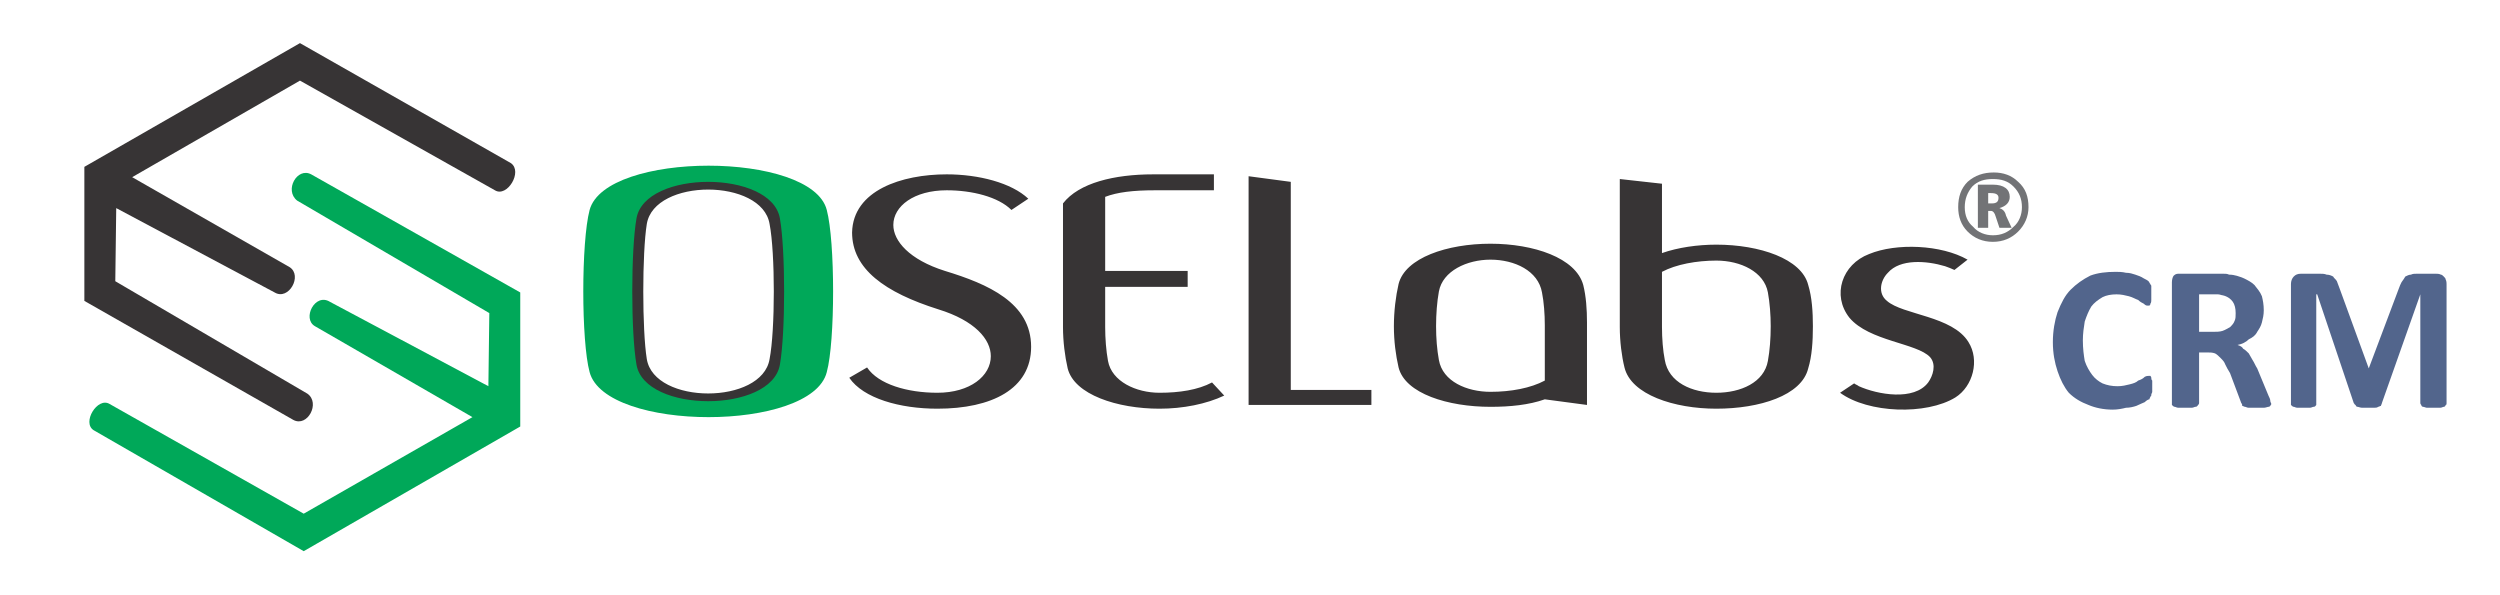
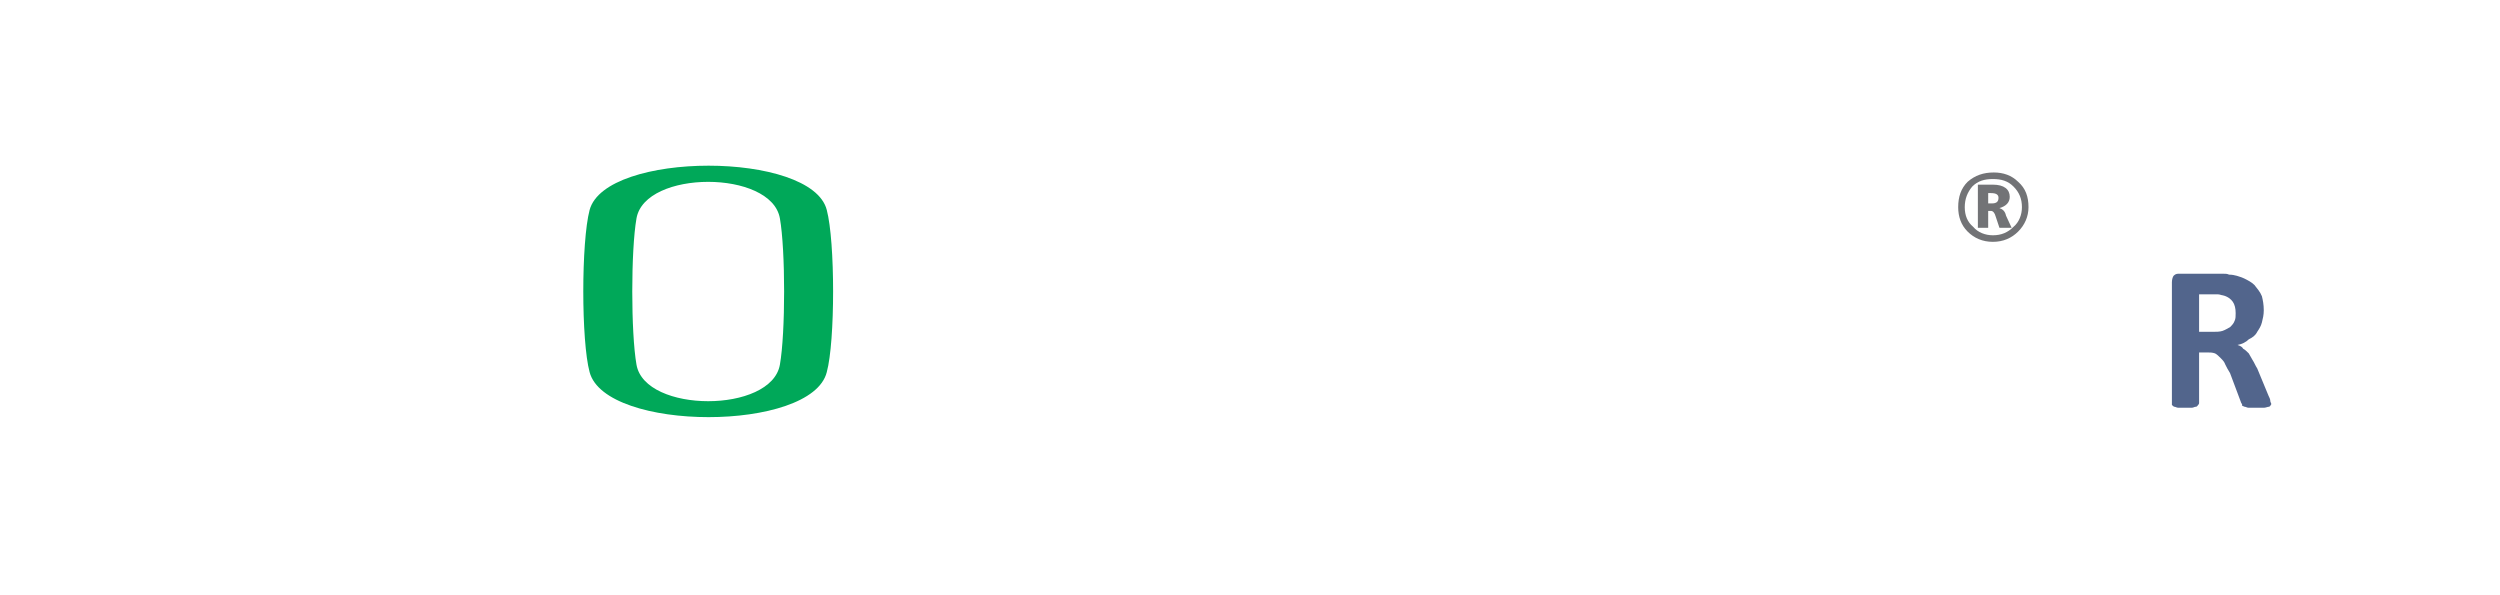
<svg xmlns="http://www.w3.org/2000/svg" xml:space="preserve" width="26.67mm" height="6.35mm" version="1.1" style="shape-rendering:geometricPrecision; text-rendering:geometricPrecision; image-rendering:optimizeQuality; fill-rule:evenodd; clip-rule:evenodd" viewBox="0 0 2667 635">
  <defs>
    <style type="text/css">
   
    .fil0 {fill:#373435}
    .fil3 {fill:#00A859}
    .fil2 {fill:#727376;fill-rule:nonzero}
    .fil4 {fill:#52658C;fill-rule:nonzero}
    .fil1 {fill:#00A859;fill-rule:nonzero}
   
  </style>
  </defs>
  <g id="Layer_x0020_1">
-     <path class="fil0" d="M865 391c7,-30 7,-129 0,-160 -15,-59 -204,-59 -218,0 -8,31 -8,130 0,160 14,59 203,59 218,0zm-175 -8c-5,-31 -5,-113 0,-144 8,-49 123,-49 131,0 6,31 6,113 0,144 -8,49 -123,49 -131,0zm216 20c15,22 54,33 94,33 58,0 100,-21 100,-66 0,-47 -46,-67 -92,-81 -38,-12 -55,-32 -55,-49 0,-20 22,-37 57,-37 27,0 55,7 69,21l18 -12c-18,-17 -53,-26 -87,-26 -48,0 -100,17 -101,62 0,39 35,64 92,82 39,12 56,32 56,50 0,21 -22,39 -57,39 -32,0 -63,-9 -75,-27l-19 11zm331 -217c-2,0 -5,0 -7,0 -41,0 -79,9 -96,31l0 132c0,15 2,31 5,44 7,28 53,43 98,43 25,0 50,-5 69,-14l-13 -14c-15,8 -35,11 -56,11 -25,0 -51,-12 -55,-34 -2,-11 -3,-24 -3,-36l0 -43 88 0 0 -17 -88 0 0 -79c13,-5 30,-7 53,-7 1,0 3,0 5,0l58 0 0 -17 -58 0zm95 2c0,81 0,162 0,244l45 0 86 0 0 -16 -86 0 0 -222 -45 -6zm361 156c0,-14 -1,-28 -4,-40 -8,-29 -53,-44 -99,-44 -46,0 -91,15 -98,43 -3,13 -5,29 -5,45 0,16 2,31 5,44 7,28 53,42 98,42 21,0 41,-2 58,-8l45 6 0 -88zm-45 62c-15,8 -36,12 -58,12 -25,0 -51,-11 -55,-34 -2,-11 -3,-23 -3,-36 0,-13 1,-26 3,-37 4,-22 30,-34 55,-34 26,0 51,12 55,35 2,10 3,23 3,35l0 59zm125 -116c15,-8 37,-12 58,-12 26,0 51,12 55,34 2,11 3,24 3,36 0,13 -1,26 -3,37 -4,23 -29,34 -55,34 -26,0 -51,-11 -55,-35 -2,-10 -3,-23 -3,-35l0 -59zm-45 59c0,15 2,31 5,43 7,29 53,44 98,44 46,0 91,-14 98,-43 4,-13 5,-29 5,-45 0,-15 -1,-31 -5,-44 -7,-28 -52,-43 -98,-43 -20,0 -41,3 -58,9l0 -74 -45 -5 0 158zm358 75c19,-12 26,-40 14,-59 -17,-28 -70,-29 -87,-44 -10,-8 -7,-22 1,-30 13,-15 41,-13 61,-7 3,1 8,3 10,4l14 -11c-28,-16 -76,-18 -105,-6 -29,11 -40,44 -21,68 21,25 72,27 86,42 7,8 3,20 -2,27 -15,20 -54,13 -74,4 -1,-1 -4,-2 -5,-3l-15 10c30,22 92,24 123,5z" />
    <path class="fil1" d="M882 397c9,-33 9,-139 0,-173 -16,-63 -236,-63 -253,0 -9,34 -9,140 0,173 17,64 237,64 253,0zm-203 -8c-6,-34 -6,-122 0,-156 9,-52 144,-52 153,0 6,34 6,122 0,156 -9,52 -144,52 -153,0z" />
    <path class="fil2" d="M2126 258c-11,0 -20,-4 -27,-11 -7,-7 -10,-16 -10,-26 0,-11 3,-20 10,-27 8,-7 17,-10 28,-10 10,0 19,3 26,10 8,7 11,16 11,27 0,10 -4,19 -11,26 -7,7 -16,11 -27,11zm0 -67c-9,0 -16,2 -22,8 -5,6 -8,13 -8,22 0,9 3,16 9,21 5,6 13,9 21,9 9,0 16,-3 22,-9 6,-5 9,-13 9,-21 0,-9 -3,-16 -9,-22 -6,-6 -13,-8 -22,-8zm20 52l-13 0 -4 -12c-1,-4 -3,-6 -5,-6l-3 0 0 18 -11 0 0 -46 16 0c12,0 18,5 18,13 0,6 -4,10 -11,12l0 0c3,1 6,3 7,8l6 13zm-25 -37l0 11 4 0c5,0 7,-2 7,-6 0,-3 -2,-5 -8,-5l-3 0z" />
-     <path class="fil0" d="M528 203l-208 -117 -179 103 168 96c14,9 -1,36 -16,27l-169 -90 -1 78 205 120c14,10 0,36 -15,28l-223 -127 0 -143 230 -132 225 128c13,9 -4,37 -17,29z" />
-     <path class="fil3" d="M117 431l207 117 180 -103 -168 -97c-14,-8 0,-36 16,-26l169 90 1 -78 -205 -120c-14,-11 0,-36 15,-28l223 126 0 143 -231 133 -224 -129c-13,-8 4,-36 17,-28z" />
-     <path class="fil4" d="M2296 413c0,2 0,3 0,5 0,1 -1,2 -1,3 0,1 0,2 -1,2 0,1 -1,2 -1,3 -1,0 -3,1 -5,3 -2,1 -5,2 -9,4 -3,1 -7,2 -11,2 -4,1 -9,2 -14,2 -10,0 -19,-2 -26,-5 -8,-3 -15,-7 -21,-13 -5,-6 -9,-14 -12,-23 -3,-9 -5,-19 -5,-31 0,-12 2,-23 5,-32 4,-10 8,-18 14,-24 6,-6 13,-11 21,-15 8,-3 17,-4 27,-4 3,0 7,0 11,1 4,0 7,1 10,2 3,1 6,2 9,4 2,1 4,2 5,3 1,1 1,2 2,3 0,1 1,1 1,2 0,1 0,3 0,4 0,1 0,3 0,5 0,2 0,4 0,6 0,1 0,3 -1,4 0,1 0,1 -1,2 0,0 -1,0 -2,0 -1,0 -2,0 -4,-2 -2,-1 -4,-2 -6,-4 -3,-1 -6,-3 -10,-4 -4,-1 -8,-2 -13,-2 -6,0 -11,1 -15,3 -5,3 -9,6 -12,10 -3,5 -5,10 -7,16 -1,6 -2,13 -2,20 0,9 1,16 2,22 2,6 5,11 8,15 3,4 7,7 11,9 5,2 10,3 16,3 5,0 9,-1 13,-2 4,-1 7,-2 9,-4 3,-1 5,-2 7,-4 2,-1 3,-1 4,-1 1,0 1,0 2,0 0,0 1,1 1,2 0,1 0,2 1,3 0,2 0,4 0,7z" />
    <path id="1" class="fil4" d="M2423 431c0,1 -1,1 -1,2 0,0 -1,1 -2,1 -1,0 -3,1 -5,1 -2,0 -5,0 -9,0 -3,0 -5,0 -7,0 -2,0 -3,-1 -4,-1 -1,0 -2,-1 -3,-1 0,-1 0,-2 -1,-3l-12 -32c-2,-3 -4,-7 -5,-9 -1,-3 -3,-5 -5,-7 -2,-2 -4,-4 -6,-5 -3,-1 -5,-1 -8,-1l-9 0 0 54c0,1 -1,2 -1,2 -1,1 -1,2 -3,2 -1,0 -2,1 -4,1 -2,0 -4,0 -7,0 -3,0 -5,0 -7,0 -2,0 -3,-1 -4,-1 -1,0 -2,-1 -3,-2 0,0 0,-1 0,-2l0 -129c0,-3 1,-6 2,-7 2,-2 4,-2 6,-2l37 0c4,0 7,0 9,0 3,0 5,0 7,1 6,0 11,2 16,4 4,2 8,4 11,7 3,4 6,7 8,12 1,4 2,9 2,15 0,5 -1,9 -2,13 -1,4 -3,7 -5,10 -2,4 -5,6 -9,8 -3,3 -7,5 -12,6 3,1 5,2 6,4 2,1 4,3 6,5 1,2 3,5 4,7 2,3 3,6 5,9l12 29c1,2 2,4 2,6 0,1 1,2 1,3zm-38 -97c0,-5 -1,-9 -3,-12 -2,-3 -6,-6 -11,-7 -1,0 -3,-1 -5,-1 -2,0 -4,0 -7,0l-13 0 0 40 14 0c4,0 8,0 11,-1 3,-1 6,-3 8,-4 2,-2 4,-4 5,-7 1,-2 1,-5 1,-8z" />
-     <path id="2" class="fil4" d="M2610 430c0,1 0,2 -1,2 0,1 -1,2 -2,2 -1,0 -2,1 -4,1 -2,0 -4,0 -7,0 -3,0 -5,0 -7,0 -1,0 -3,-1 -4,-1 -1,0 -2,-1 -2,-2 0,0 -1,-1 -1,-2l0 -116 0 0 -41 116c0,1 -1,2 -1,3 -1,0 -2,1 -3,1 -1,1 -3,1 -5,1 -1,0 -3,0 -6,0 -2,0 -5,0 -6,0 -2,0 -4,-1 -5,-1 -1,0 -2,-1 -2,-2 -1,0 -1,-1 -2,-2l-39 -116 -1 0 0 116c0,1 0,2 0,2 -1,1 -1,2 -3,2 -1,0 -2,1 -4,1 -2,0 -4,0 -6,0 -3,0 -5,0 -7,0 -2,0 -3,-1 -4,-1 -1,0 -2,-1 -3,-2 0,0 0,-1 0,-2l0 -127c0,-3 1,-6 3,-8 2,-2 4,-3 8,-3l19 0c3,0 6,0 8,1 3,0 5,1 7,2 1,2 3,3 4,5 1,3 2,5 3,8l31 85 0 0 32 -85c1,-3 2,-5 3,-7 2,-3 3,-4 4,-6 2,-1 4,-2 6,-2 2,-1 4,-1 7,-1l19 0c2,0 4,0 6,1 1,0 2,1 3,2 1,1 2,2 2,3 1,2 1,4 1,5l0 127z" />
  </g>
</svg>